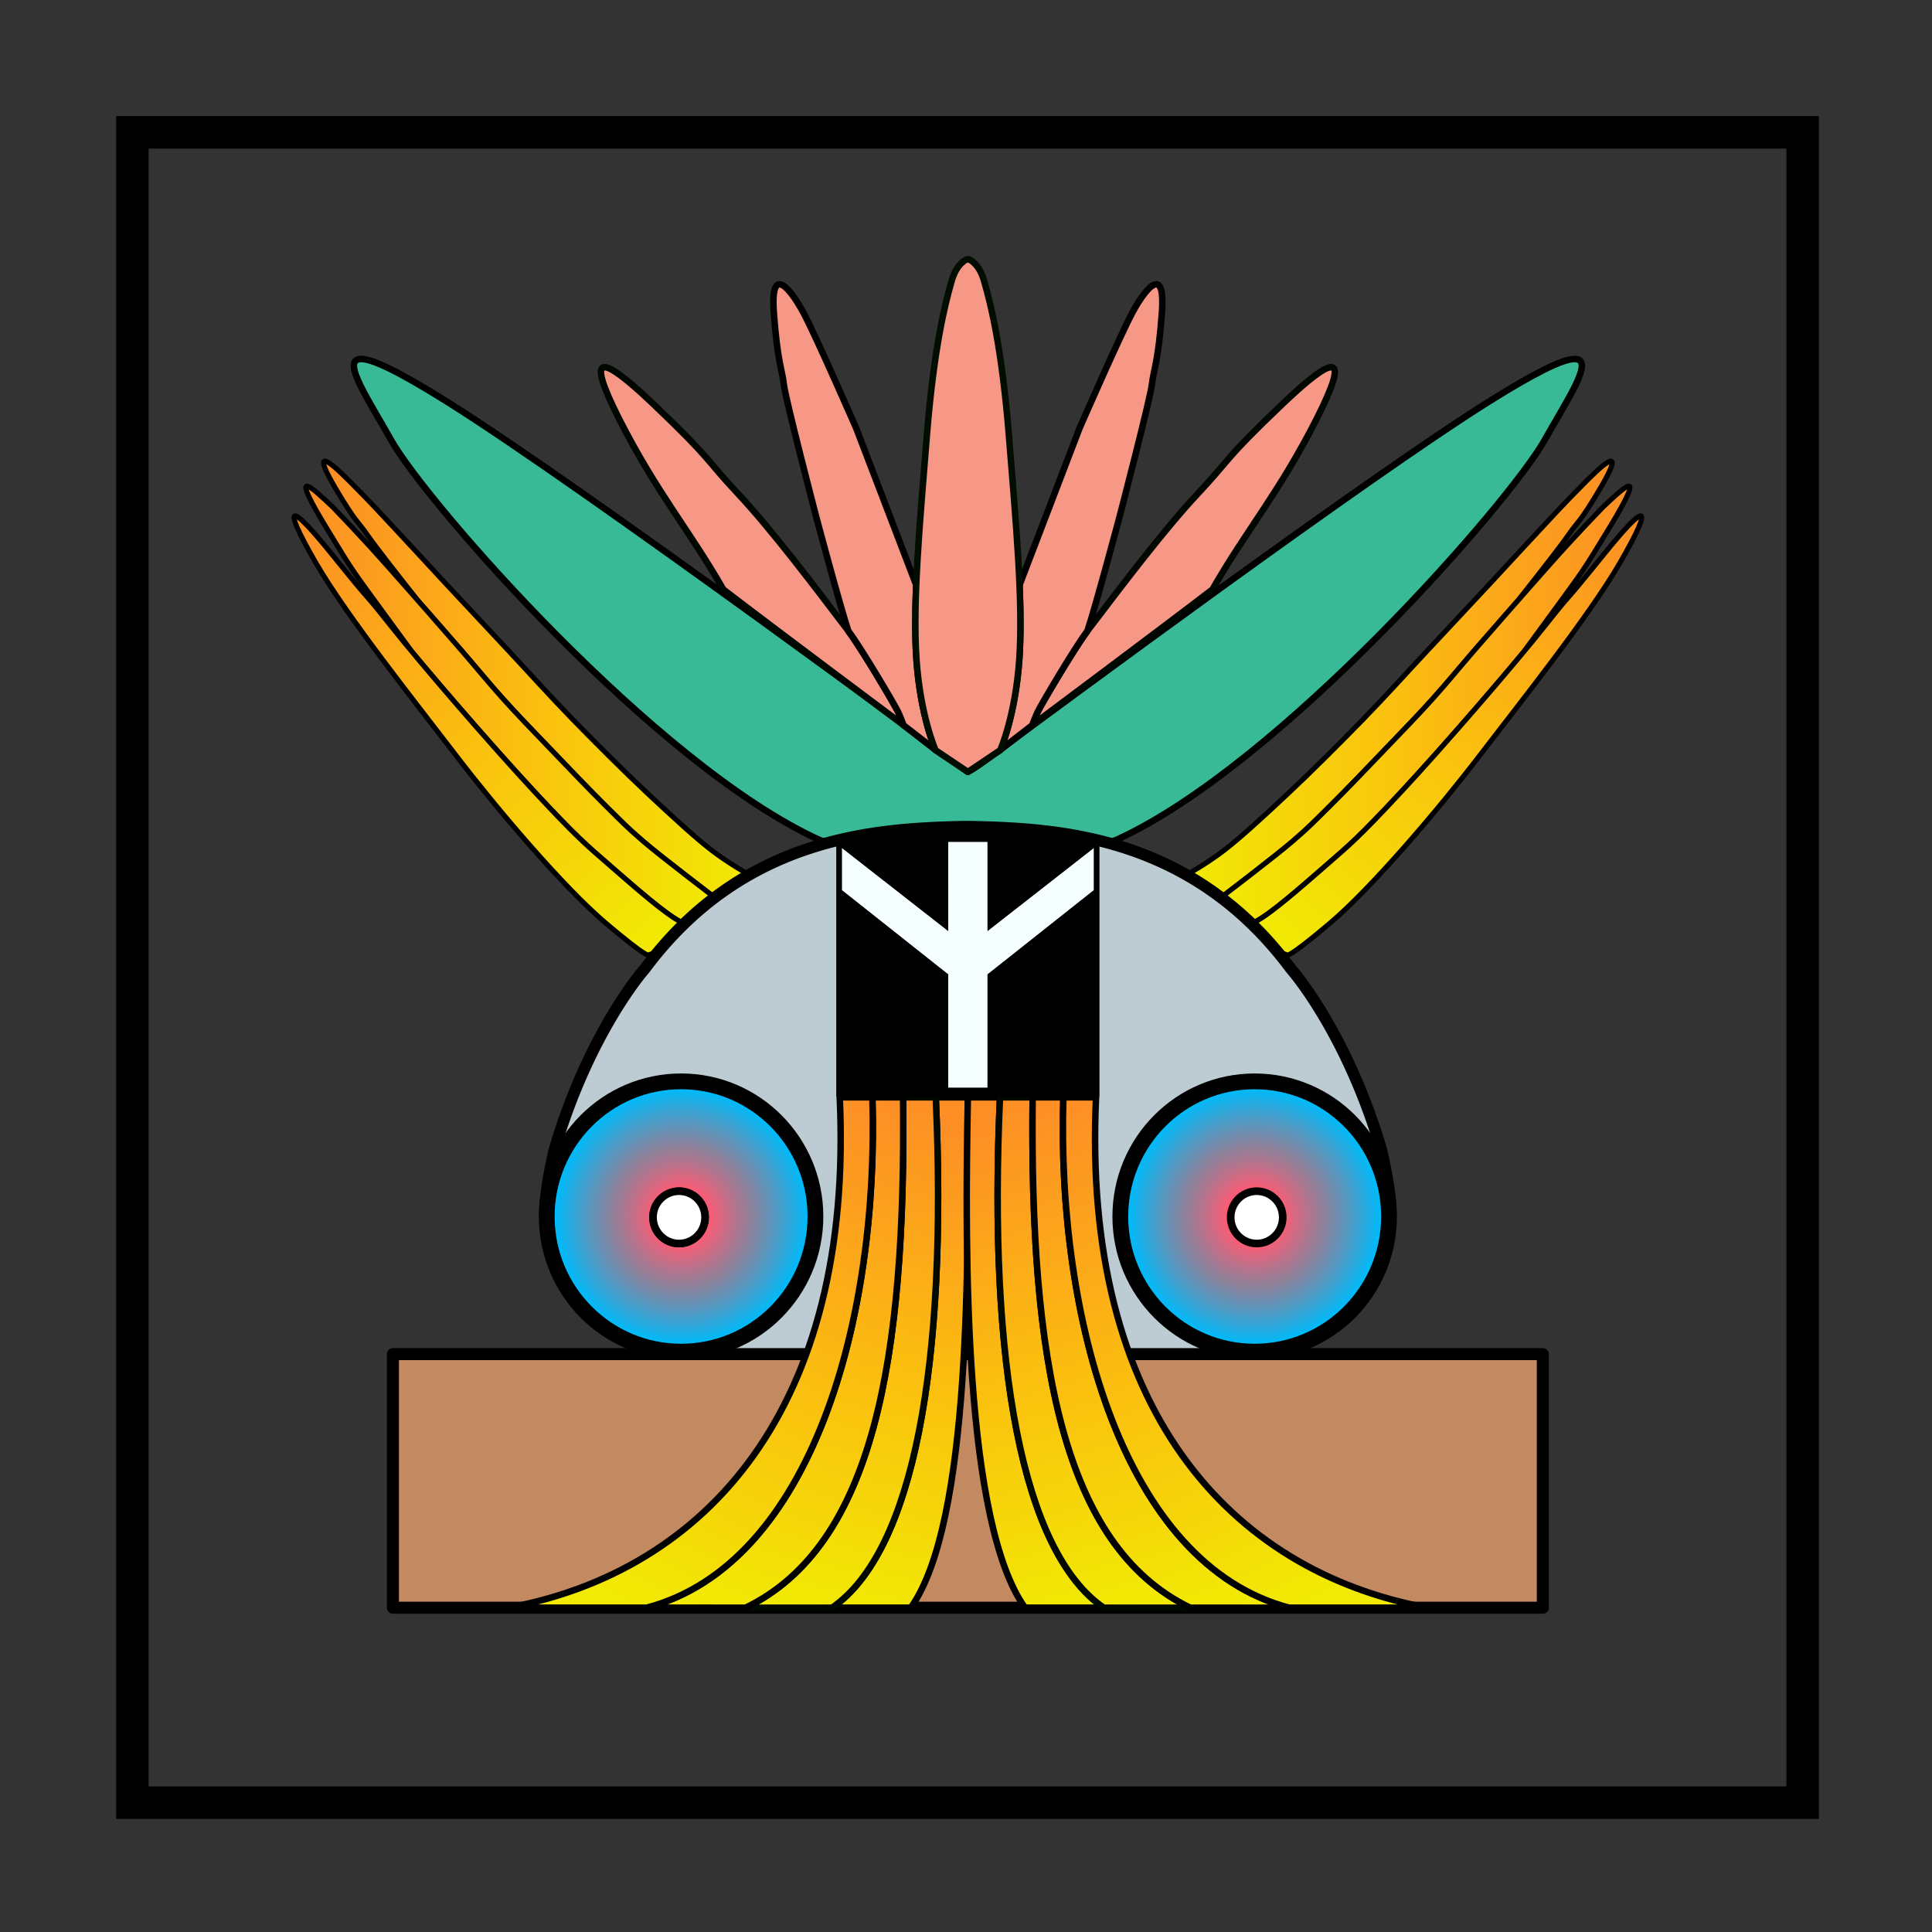
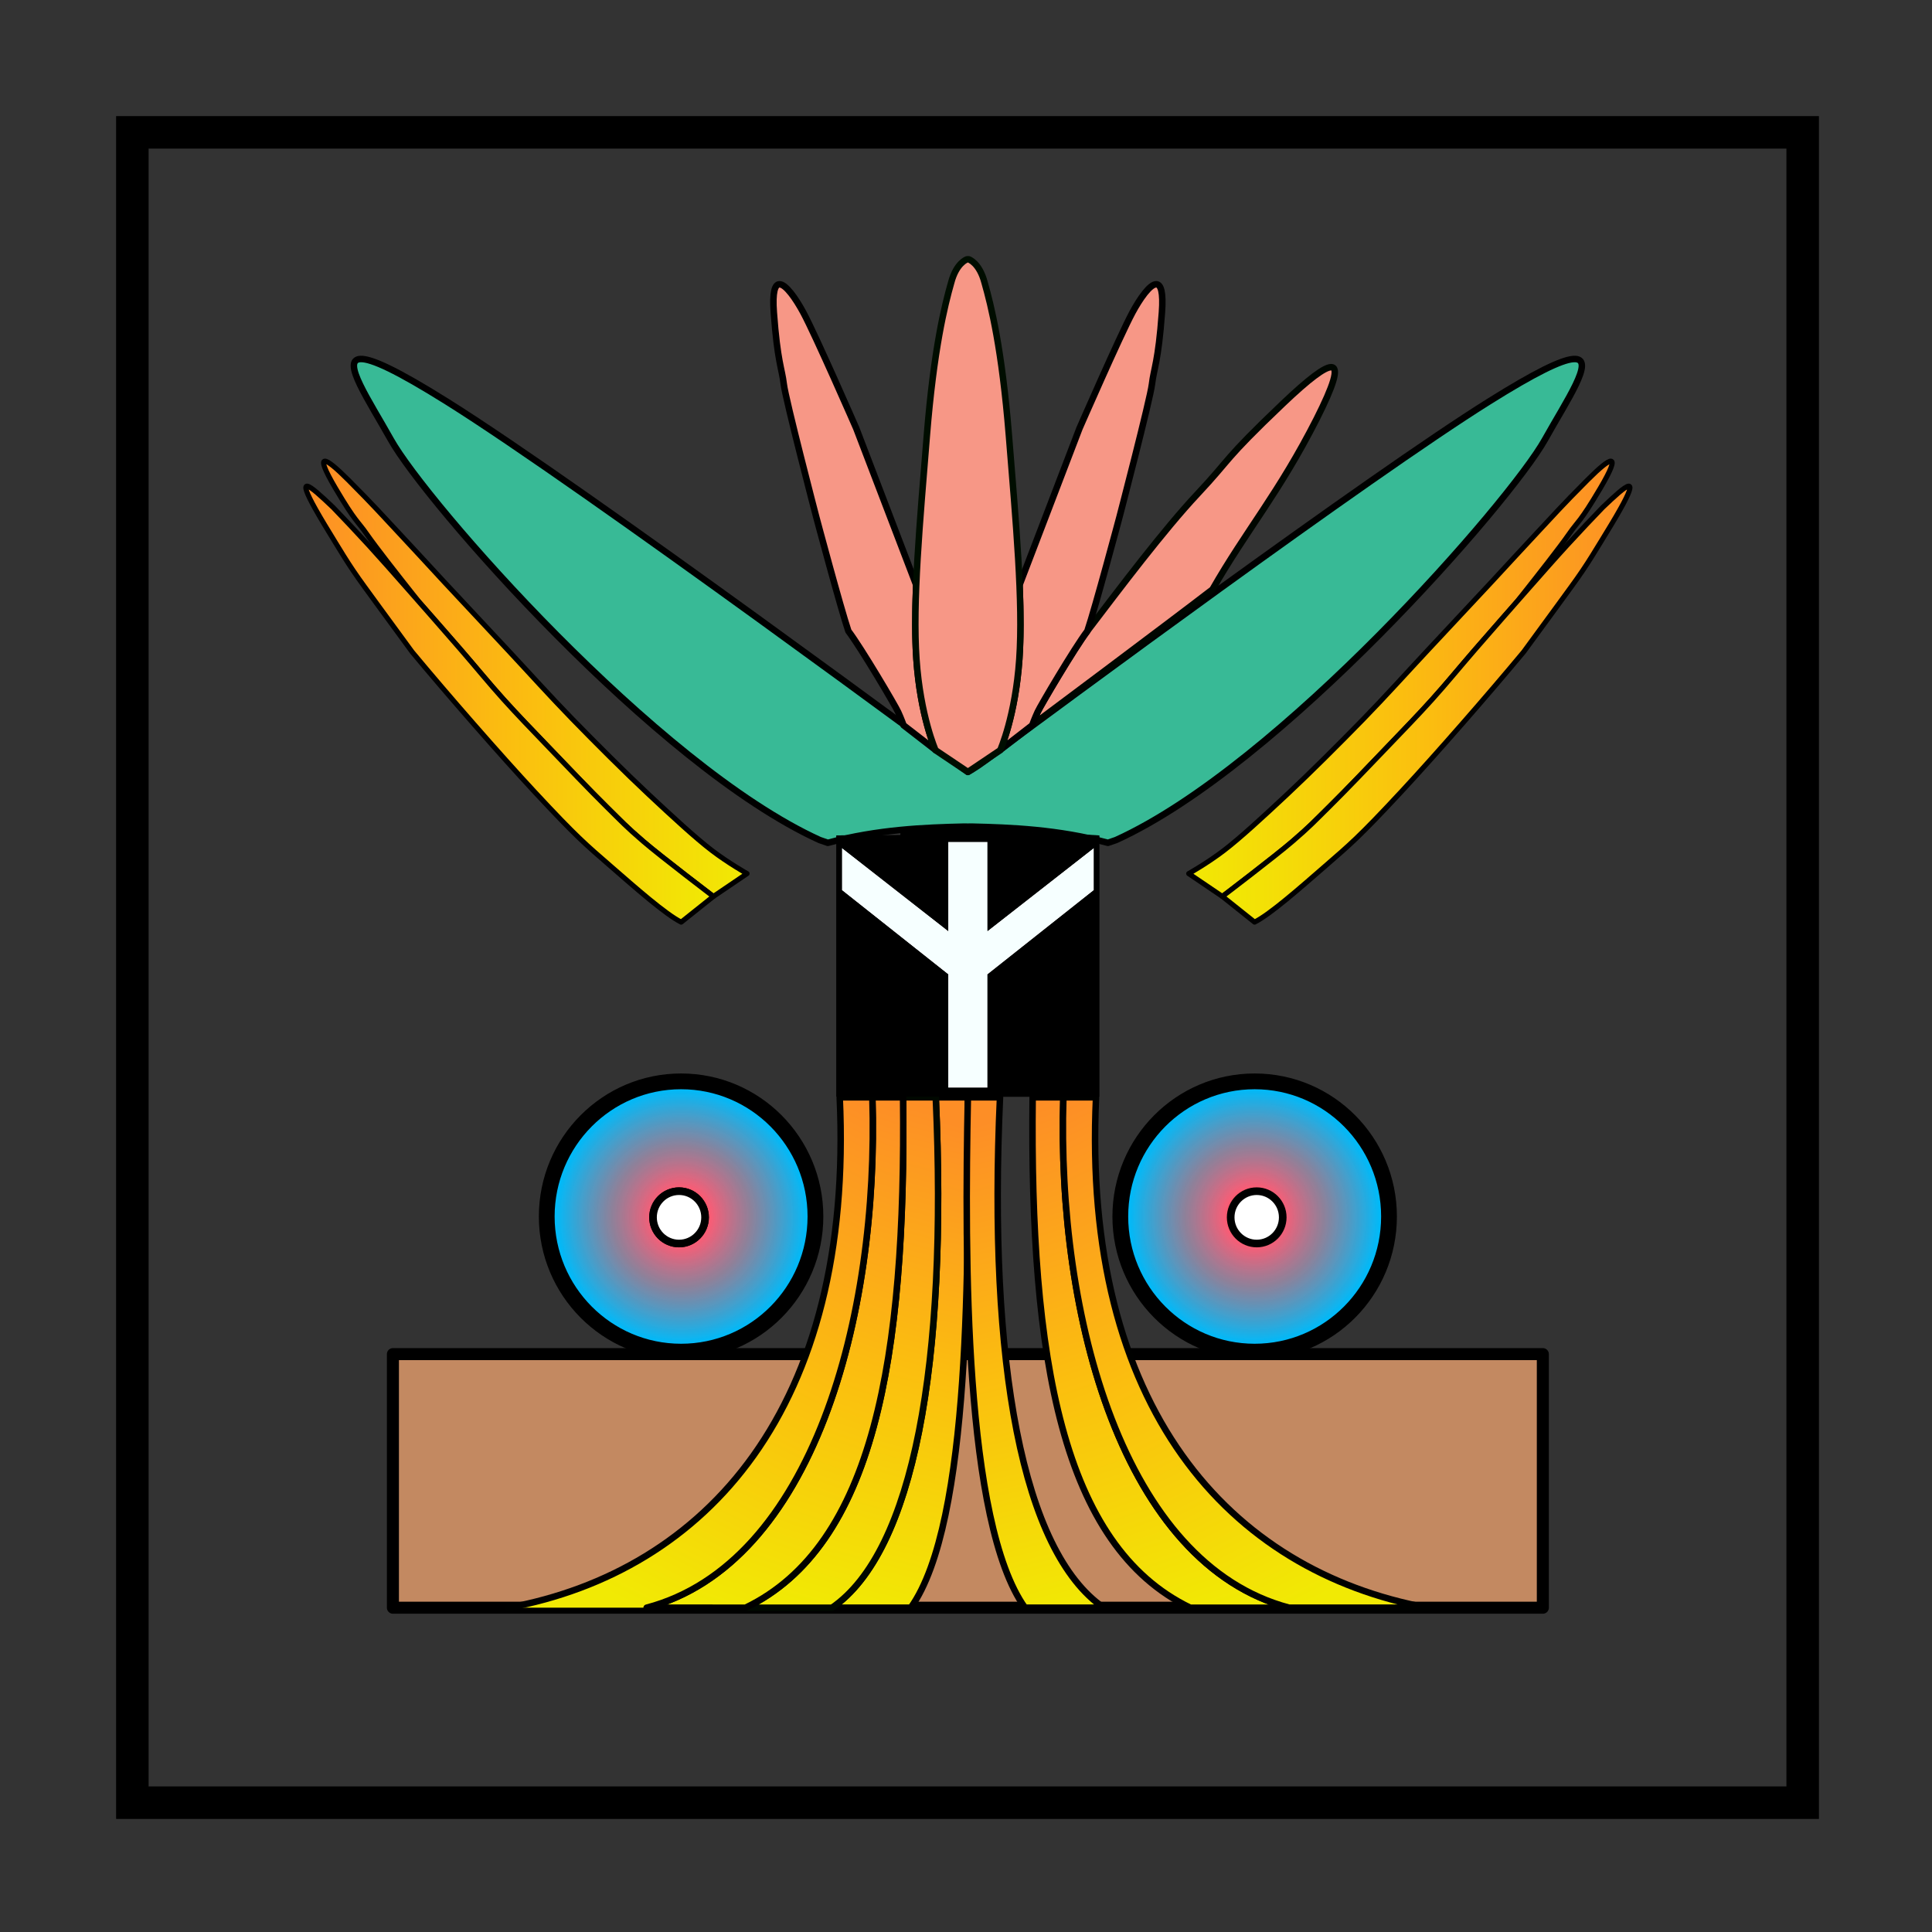
<svg xmlns="http://www.w3.org/2000/svg" xmlns:ns1="http://www.inkscape.org/namespaces/inkscape" xmlns:ns2="http://sodipodi.sourceforge.net/DTD/sodipodi-0.dtd" xmlns:xlink="http://www.w3.org/1999/xlink" width="250mm" height="250mm" viewBox="0 0 250 250" version="1.1" id="svg8" ns1:version="0.92.2 5c3e80d, 2017-08-06" ns2:docname="peace.svg" style="enable-background:new">
  <rect x="0" y="0" width="250" height="250" fill="#333333" stroke="none" />
  <defs id="defs2">
    <linearGradient ns1:collect="always" id="linearGradient1058">
      <stop style="stop-color:#fd8e26;stop-opacity:1" offset="0" id="stop1054" />
      <stop id="stop1062" offset="0.498" style="stop-color:#fbbe0f;stop-opacity:1" />
      <stop style="stop-color:#f1ea04;stop-opacity:1" offset="1" id="stop1056" />
    </linearGradient>
    <linearGradient ns1:collect="always" id="linearGradient1024">
      <stop style="stop-color:#ff0f00;stop-opacity:1" offset="0" id="stop1020" />
      <stop id="stop1032" offset="0.239" style="stop-color:#f65e77;stop-opacity:1" />
      <stop style="stop-color:#9b8ba7;stop-opacity:0.881" offset="0.55" id="stop1034" />
      <stop style="stop-color:#00baf9;stop-opacity:1" offset="1" id="stop1022" />
    </linearGradient>
    <radialGradient ns1:collect="always" xlink:href="#linearGradient1024" id="radialGradient1026" cx="65.61" cy="141.183" fx="65.61" fy="141.183" r="19.786" gradientTransform="matrix(0.822,0.005,-0.005,0.833,34.941,-0.51)" gradientUnits="userSpaceOnUse" />
    <linearGradient ns1:collect="always" xlink:href="#linearGradient1058" id="linearGradient1060" x1="12.168" y1="44.62" x2="61.61" y2="105.301" gradientUnits="userSpaceOnUse" gradientTransform="matrix(0.93,0,0,0.936,26.627,-14.947)" />
    <linearGradient ns1:collect="always" xlink:href="#linearGradient1058" id="linearGradient1164" x1="13.571" y1="70.613" x2="70.976" y2="70.613" gradientUnits="userSpaceOnUse" gradientTransform="matrix(0.93,0,0,0.936,26.627,-14.947)" />
    <linearGradient ns1:collect="always" xlink:href="#linearGradient1058" id="linearGradient1174" x1="16.039" y1="67.32" x2="75.662" y2="67.32" gradientUnits="userSpaceOnUse" gradientTransform="matrix(0.93,0,0,0.936,26.627,-14.947)" />
    <linearGradient ns1:collect="always" xlink:href="#linearGradient1058" id="linearGradient1195" x1="91.273" y1="125.075" x2="56.928" y2="193.964" gradientUnits="userSpaceOnUse" gradientTransform="matrix(0.93,0,0,0.936,26.627,-14.947)" />
    <linearGradient ns1:collect="always" xlink:href="#linearGradient1058" id="linearGradient1206" x1="94.94" y1="212.386" x2="71.094" y2="283.102" gradientUnits="userSpaceOnUse" gradientTransform="matrix(0.93,0,0,0.936,26.627,-96.338)" />
    <linearGradient ns1:collect="always" xlink:href="#linearGradient1058" id="linearGradient1218" x1="99.106" y1="212" x2="80.699" y2="282.041" gradientUnits="userSpaceOnUse" gradientTransform="matrix(0.93,0,0,0.936,26.627,-96.338)" />
    <linearGradient ns1:collect="always" xlink:href="#linearGradient1058" id="linearGradient1231" x1="103.239" y1="128.341" x2="87.13" y2="195.594" gradientUnits="userSpaceOnUse" gradientTransform="matrix(0.93,0,0,0.936,26.627,-14.947)" />
    <linearGradient ns1:collect="always" xlink:href="#linearGradient1058" id="linearGradient2200" gradientUnits="userSpaceOnUse" x1="16.039" y1="67.32" x2="75.662" y2="67.32" gradientTransform="matrix(-0.93,0,0,0.936,223.858,-14.947)" />
    <linearGradient ns1:collect="always" xlink:href="#linearGradient1058" id="linearGradient2202" gradientUnits="userSpaceOnUse" x1="13.571" y1="70.613" x2="70.976" y2="70.613" gradientTransform="matrix(-0.93,0,0,0.936,223.858,-14.947)" />
    <linearGradient ns1:collect="always" xlink:href="#linearGradient1058" id="linearGradient2204" gradientUnits="userSpaceOnUse" x1="12.168" y1="44.62" x2="61.61" y2="105.301" gradientTransform="matrix(-0.93,0,0,0.936,223.858,-14.947)" />
    <radialGradient ns1:collect="always" xlink:href="#linearGradient1024" id="radialGradient2206" gradientUnits="userSpaceOnUse" gradientTransform="matrix(0.822,0.005,-0.005,0.833,-215.544,-0.51)" cx="65.61" cy="141.183" fx="65.61" fy="141.183" r="19.786" />
    <linearGradient ns1:collect="always" xlink:href="#linearGradient1058" id="linearGradient2208" gradientUnits="userSpaceOnUse" x1="103.239" y1="128.341" x2="87.13" y2="195.594" gradientTransform="matrix(-0.93,0,0,0.936,223.858,-14.947)" />
    <linearGradient ns1:collect="always" xlink:href="#linearGradient1058" id="linearGradient2210" gradientUnits="userSpaceOnUse" x1="99.106" y1="212" x2="80.699" y2="282.041" gradientTransform="matrix(-0.93,0,0,0.936,223.858,-96.338)" />
    <linearGradient ns1:collect="always" xlink:href="#linearGradient1058" id="linearGradient2212" gradientUnits="userSpaceOnUse" x1="94.94" y1="212.386" x2="71.094" y2="283.102" gradientTransform="matrix(-0.93,0,0,0.936,223.858,-96.338)" />
    <linearGradient ns1:collect="always" xlink:href="#linearGradient1058" id="linearGradient2214" gradientUnits="userSpaceOnUse" x1="91.273" y1="125.075" x2="56.928" y2="193.964" gradientTransform="matrix(-0.93,0,0,0.936,223.858,-14.947)" />
  </defs>
  <ns2:namedview id="base" pagecolor="#ffffff" bordercolor="#666666" borderopacity="1.0" ns1:pageopacity="0.0" ns1:pageshadow="2" ns1:zoom="0.7" ns1:cx="231.32604" ns1:cy="309.22139" ns1:document-units="mm" ns1:current-layer="layer2" showgrid="false" ns1:window-width="1404" ns1:window-height="855" ns1:window-x="36" ns1:window-y="1" ns1:window-maximized="1" />
  <g ns1:groupmode="layer" id="layer2" ns1:label="simple" style="display:inline;opacity:1" transform="translate(0,40)">
    <path style="display:inline;opacity:1;fill:url(#linearGradient2200);fill-opacity:1;fill-rule:evenodd;stroke:#000000;stroke-width:0.653;stroke-linecap:round;stroke-linejoin:round;stroke-miterlimit:4;stroke-dasharray:none;stroke-dashoffset:0;stroke-opacity:1" d="m 208.449,19.669 c -0.386,-0.014 -1.433,0.837 -3.046,2.456 -3.441,3.454 -4.351,4.523 -6.416,6.719 -2.065,2.196 -3.604,3.903 -5.976,6.453 -2.372,2.55 -5.493,5.879 -8.261,8.84 -2.768,2.961 -5.321,5.815 -8.349,8.928 -3.029,3.113 -6.83,6.904 -9.843,9.725 -3.013,2.82 -6.046,5.62 -8.173,7.249 -2.127,1.629 -4.57,3.006 -4.57,3.006 l 4.358,2.953 c 0,0 6.79,-5.159 9.073,-7.126 2.284,-1.967 2.71,-2.469 4.761,-4.49 2.052,-2.021 5.263,-5.382 7.481,-7.699 2.219,-2.317 3.935,-4.073 5.841,-6.189 1.906,-2.115 3.512,-4.104 5.593,-6.501 1.626,-1.873 3.628,-4.158 5.407,-6.179 l 2.263,-2.87 c 0,0 3.281,-4.155 4.438,-5.835 1.157,-1.68 1.404,-1.451 4.043,-5.923 1.402,-2.376 1.814,-3.502 1.377,-3.517 z" id="path2112" ns1:connector-curvature="0" />
    <path style="display:inline;opacity:1;fill:url(#linearGradient2202);fill-opacity:1;fill-rule:evenodd;stroke:#000000;stroke-width:0.653;stroke-linecap:round;stroke-linejoin:round;stroke-miterlimit:4;stroke-dasharray:none;stroke-dashoffset:0;stroke-opacity:1" d="m 210.753,22.905 c -0.466,0.011 -1.893,1.351 -3.373,2.757 -1.177,1.218 -3.019,3.164 -4.614,4.906 -1.595,1.742 -2.97,3.313 -4.946,5.549 -1.976,2.236 -4.818,5.479 -6.898,7.876 -2.081,2.397 -3.687,4.386 -5.593,6.501 -1.906,2.115 -3.623,3.872 -5.841,6.189 -2.219,2.317 -5.43,5.678 -7.481,7.699 -2.051,2.021 -2.477,2.524 -4.761,4.49 -2.284,1.967 -9.073,7.126 -9.073,7.126 l 4.167,3.324 c 2.018,-1.002 5.933,-4.459 9.14,-7.249 3.207,-2.79 4.339,-3.701 9.833,-9.61 4.464,-4.801 11.223,-12.54 15.844,-18.101 1.176,-1.601 3.247,-4.422 4.336,-5.926 1.448,-1.998 2.355,-3.201 3.296,-4.597 0.94,-1.396 1.559,-2.431 2.373,-3.757 0.814,-1.326 1.877,-3.066 2.505,-4.199 1.23,-2.192 1.45,-2.986 1.088,-2.978 z" id="path2114" ns1:connector-curvature="0" />
-     <path style="display:inline;opacity:1;fill:url(#linearGradient2204);fill-opacity:1;fill-rule:evenodd;stroke:#000000;stroke-width:0.653;stroke-linecap:round;stroke-linejoin:round;stroke-miterlimit:4;stroke-dasharray:none;stroke-opacity:1" d="m 212.239,26.756 c -0.511,0.102 -2.025,1.656 -4.727,5.005 -6.176,7.655 -3.368,3.884 -7.523,9.13 -4.155,5.246 -13.184,15.663 -18.677,21.571 -5.494,5.909 -6.625,6.82 -9.833,9.61 -3.207,2.79 -7.122,6.247 -9.14,7.249 -0.013,0.219 0.002,0.428 0.036,0.629 0.952,0.946 1.89,1.96 2.808,3.052 0.76,0.381 1.375,0.563 1.375,0.563 0,0 -0.062,0.625 5.49,-4.066 5.552,-4.692 14.306,-15.044 19.294,-21.57 4.988,-6.526 14.241,-18.118 18.28,-25.106 2.272,-3.931 3.275,-6.197 2.618,-6.066 z" id="path2118" ns1:connector-curvature="0" />
    <path style="display:inline;opacity:1;fill:url(#linearGradient1174);fill-opacity:1;fill-rule:evenodd;stroke:#000000;stroke-width:0.653;stroke-linecap:round;stroke-linejoin:round;stroke-miterlimit:4;stroke-dasharray:none;stroke-dashoffset:0;stroke-opacity:1" d="m 42.037,19.669 c -0.437,0.016 -0.025,1.141 1.377,3.517 2.638,4.472 2.885,4.243 4.043,5.923 1.157,1.68 4.438,5.835 4.438,5.835 l 2.259,2.864 c 1.78,2.023 3.784,4.31 5.411,6.185 2.081,2.397 3.687,4.386 5.593,6.501 1.906,2.115 3.623,3.872 5.841,6.189 2.219,2.317 5.43,5.678 7.481,7.699 2.052,2.021 2.477,2.524 4.761,4.49 2.284,1.967 9.073,7.126 9.073,7.126 l 4.358,-2.953 c 0,0 -2.442,-1.377 -4.57,-3.006 -2.127,-1.629 -5.161,-4.428 -8.173,-7.249 -3.013,-2.82 -6.814,-6.611 -9.843,-9.725 -3.029,-3.113 -5.581,-5.967 -8.349,-8.928 -2.768,-2.961 -5.889,-6.291 -8.261,-8.84 -2.372,-2.55 -3.911,-4.257 -5.976,-6.453 -2.065,-2.196 -2.975,-3.265 -6.416,-6.719 -1.613,-1.619 -2.66,-2.47 -3.046,-2.456 z" id="path1644" ns1:connector-curvature="0" />
    <path style="display:inline;opacity:1;fill:url(#linearGradient1164);fill-opacity:1;fill-rule:evenodd;stroke:#000000;stroke-width:0.653;stroke-linecap:round;stroke-linejoin:round;stroke-miterlimit:4;stroke-dasharray:none;stroke-dashoffset:0;stroke-opacity:1" d="m 39.733,22.905 c -0.362,-0.009 -0.142,0.786 1.088,2.978 0.628,1.133 1.691,2.874 2.505,4.199 0.814,1.326 1.433,2.361 2.373,3.757 0.94,1.396 1.848,2.599 3.296,4.597 1.089,1.504 3.16,4.325 4.336,5.926 4.621,5.561 11.38,13.3 15.844,18.101 5.494,5.909 6.625,6.82 9.833,9.61 3.207,2.79 7.122,6.247 9.14,7.249 l 4.167,-3.324 c 0,0 -6.79,-5.159 -9.073,-7.126 C 80.957,66.905 80.531,66.402 78.479,64.381 76.428,62.36 73.217,58.999 70.998,56.682 68.779,54.366 67.063,52.609 65.157,50.494 63.25,48.378 61.644,46.39 59.564,43.993 57.483,41.596 54.641,38.352 52.666,36.116 50.69,33.88 49.314,32.309 47.72,30.567 46.125,28.826 44.283,26.879 43.106,25.661 41.626,24.256 40.198,22.916 39.733,22.905 Z" id="path1646" ns1:connector-curvature="0" />
    <path style="display:inline;opacity:1;fill:#38ba96;fill-opacity:1;fill-rule:evenodd;stroke:#000000;stroke-width:0.84;stroke-linecap:round;stroke-linejoin:round;stroke-miterlimit:4;stroke-dasharray:none;stroke-opacity:1" d="m 46.643,6.455 c -2.513,0.112 1.066,5.3 3.936,10.439 4.48,8.022 34.27,42.159 55.478,51.801 0.366,0.132 0.719,0.254 1.062,0.367 6.465,-1.748 12.636,-1.98 17.571,-2.097 0.184,-0.004 0.368,-0.002 0.552,0.005 0.184,-0.007 0.368,-0.009 0.552,-0.005 4.934,0.116 11.104,0.349 17.568,2.096 0.345,-0.114 0.697,-0.234 1.066,-0.366 21.208,-9.642 50.998,-43.779 55.478,-51.801 2.87,-5.139 6.448,-10.327 3.936,-10.439 -0.088,-0.004 -0.184,-0.002 -0.287,0.007 -1.55,0.132 -4.851,1.717 -10.892,5.502 -15.689,9.829 -55.438,39.229 -65.13,46.426 -1.385,1.028 -2.29,1.499 -2.29,1.499 0,0 -49.49,-36.692 -67.42,-47.925 C 51.379,7.927 48.053,6.392 46.643,6.455 Z" id="path1648" ns1:connector-curvature="0" />
-     <path style="display:inline;opacity:1;fill:url(#linearGradient1060);fill-opacity:1;fill-rule:evenodd;stroke:#000000;stroke-width:0.653;stroke-linecap:round;stroke-linejoin:round;stroke-miterlimit:4;stroke-dasharray:none;stroke-opacity:1" d="m 38.246,26.756 c -0.657,-0.132 0.346,2.135 2.618,6.066 4.039,6.988 13.292,18.58 18.28,25.106 4.988,6.526 13.742,16.878 19.294,21.57 5.552,4.692 5.49,4.066 5.49,4.066 0,0 0.615,-0.181 1.375,-0.563 0.918,-1.091 1.856,-2.105 2.808,-3.052 0.034,-0.201 0.049,-0.41 0.036,-0.629 C 86.128,78.32 82.214,74.862 79.007,72.072 75.8,69.282 74.668,68.371 69.174,62.462 63.68,56.554 54.652,46.137 50.497,40.891 c -4.155,-5.246 -1.347,-1.474 -7.523,-9.13 -2.702,-3.349 -4.216,-4.903 -4.727,-5.005 z" id="path1650" ns1:connector-curvature="0" />
-     <path style="display:inline;opacity:1;fill:#bdccd3;fill-opacity:1;fill-rule:evenodd;stroke:#000000;stroke-width:1.492;stroke-linecap:round;stroke-linejoin:round;stroke-miterlimit:4;stroke-dasharray:none;stroke-opacity:1" d="m 124.691,66.966 c -11.079,0.262 -28.386,1.084 -41.264,18.408 0,0 -7.126,7.983 -11.683,23.379 -1.46,6.335 -1.787,10.506 -0.062,14.247 a 17.385,17.487 0 0 1 -0.448,-1.572 17.385,17.487 0 0 1 -0.059,-0.261 17.385,17.487 0 0 1 -0.242,-1.347 17.385,17.487 0 0 1 -0.064,-0.534 17.385,17.487 0 0 1 -0.098,-1.234 17.385,17.487 0 0 1 -0.023,-0.638 17.385,17.487 0 0 1 0.087,-1.746 17.385,17.487 0 0 1 0,-4.9e-4 17.385,17.487 0 0 1 0.26,-1.728 17.385,17.487 0 0 1 0,-5e-4 17.385,17.487 0 0 1 1.026,-3.335 17.385,17.487 0 0 1 0,-5e-4 17.385,17.487 0 0 1 1.664,-3.064 17.385,17.487 0 0 1 0,-4.9e-4 17.385,17.487 0 0 1 2.236,-2.67 17.385,17.487 0 0 1 1.305,-1.154 17.385,17.487 0 0 1 7.852,-3.535 17.385,17.487 0 0 1 2.955,-0.254 17.385,17.487 0 0 1 3.454,0.349 17.385,17.487 0 0 1 3.316,1.032 17.385,17.487 0 0 1 1.565,0.76 17.385,17.487 0 0 1 2.865,1.971 17.385,17.487 0 0 1 1.271,1.192 17.385,17.487 0 0 1 3.023,4.251 17.385,17.487 0 0 1 0,4.9e-4 17.385,17.487 0 0 1 0.71,1.595 17.385,17.487 0 0 1 0,5.2e-4 17.385,17.487 0 0 1 0.929,3.364 17.385,17.487 0 0 1 0,5.1e-4 17.385,17.487 0 0 1 0.209,1.735 17.385,17.487 0 0 1 0.044,1.237 17.385,17.487 0 0 1 -0.347,3.474 17.385,17.487 0 0 1 -0.43,1.694 17.385,17.487 0 0 1 -1.351,3.215 17.385,17.487 0 0 1 0,5.1e-4 17.385,17.487 0 0 1 -1.96,2.881 17.385,17.487 0 0 1 0,4.9e-4 17.385,17.487 0 0 1 -1.185,1.279 17.385,17.487 0 0 1 -4.226,3.04 17.385,17.487 0 0 1 -4.92e-4,5e-4 17.385,17.487 0 0 1 -6.656,1.858 17.385,17.487 0 0 1 -1.23,0.044 17.385,17.487 0 0 1 -4.916,-0.725 c 0.51,0.353 1.031,0.711 1.577,1.08 h 40.449 40.449 c 0.546,-0.369 1.067,-0.727 1.577,-1.08 a 17.385,17.487 0 0 1 -1.651,0.405 17.385,17.487 0 0 1 -0.338,0.051 17.385,17.487 0 0 1 -1.343,0.189 17.385,17.487 0 0 1 -1.584,0.08 17.385,17.487 0 0 1 -1.481,-0.074 17.385,17.487 0 0 1 -0.869,-0.106 17.385,17.487 0 0 1 -0.849,-0.129 17.385,17.487 0 0 1 -0.861,-0.194 17.385,17.487 0 0 1 -0.829,-0.213 17.385,17.487 0 0 1 -0.838,-0.28 17.385,17.487 0 0 1 -0.799,-0.293 17.385,17.487 0 0 1 -0.811,-0.365 17.385,17.487 0 0 1 -0.766,-0.372 17.385,17.487 0 0 1 -0.765,-0.441 17.385,17.487 0 0 1 -0.731,-0.451 17.385,17.487 0 0 1 -0.713,-0.513 17.385,17.487 0 0 1 -0.683,-0.522 17.385,17.487 0 0 1 -0.66,-0.584 17.385,17.487 0 0 1 -0.63,-0.591 17.385,17.487 0 0 1 -0.596,-0.643 17.385,17.487 0 0 1 -0.567,-0.649 17.385,17.487 0 0 1 -0.535,-0.707 17.385,17.487 0 0 1 -0.496,-0.699 17.385,17.487 0 0 1 -0.46,-0.755 17.385,17.487 0 0 1 -0.427,-0.749 17.385,17.487 0 0 1 -0.378,-0.787 17.385,17.487 0 0 1 -0.356,-0.799 17.385,17.487 0 0 1 -0.297,-0.817 17.385,17.487 0 0 1 -0.275,-0.833 17.385,17.487 0 0 1 -0.215,-0.847 17.385,17.487 0 0 1 -0.189,-0.849 17.385,17.487 0 0 1 -0.131,-0.87 17.385,17.487 0 0 1 -0.104,-0.863 17.385,17.487 0 0 1 -0.074,-1.49 17.385,17.487 0 0 1 0.074,-1.491 17.385,17.487 0 0 1 0.103,-0.861 17.385,17.487 0 0 1 0.131,-0.873 17.385,17.487 0 0 1 0.188,-0.842 17.385,17.487 0 0 1 0.218,-0.856 17.385,17.487 0 0 1 0.27,-0.819 17.385,17.487 0 0 1 0.301,-0.83 17.385,17.487 0 0 1 0.353,-0.792 17.385,17.487 0 0 1 0.38,-0.791 17.385,17.487 0 0 1 0.428,-0.751 17.385,17.487 0 0 1 0.459,-0.753 17.385,17.487 0 0 1 0.499,-0.701 17.385,17.487 0 0 1 0.531,-0.702 17.385,17.487 0 0 1 0.569,-0.652 17.385,17.487 0 0 1 0.598,-0.645 17.385,17.487 0 0 1 0.627,-0.588 17.385,17.487 0 0 1 0.658,-0.581 17.385,17.487 0 0 1 0.69,-0.528 17.385,17.487 0 0 1 0.709,-0.51 17.385,17.487 0 0 1 0.737,-0.454 17.385,17.487 0 0 1 0.756,-0.436 17.385,17.487 0 0 1 0.778,-0.378 17.385,17.487 0 0 1 0.797,-0.359 17.385,17.487 0 0 1 0.809,-0.297 17.385,17.487 0 0 1 0.832,-0.278 17.385,17.487 0 0 1 0.839,-0.215 17.385,17.487 0 0 1 0.846,-0.191 17.385,17.487 0 0 1 0.854,-0.13 17.385,17.487 0 0 1 0.874,-0.106 17.385,17.487 0 0 1 1.476,-0.074 17.385,17.487 0 0 1 1.488,0.075 17.385,17.487 0 0 1 0.846,0.103 17.385,17.487 0 0 1 0.871,0.132 17.385,17.487 0 0 1 0.84,0.19 17.385,17.487 0 0 1 0.85,0.219 17.385,17.487 0 0 1 0.818,0.273 17.385,17.487 0 0 1 0.818,0.3 17.385,17.487 0 0 1 0.796,0.359 17.385,17.487 0 0 1 0.778,0.378 17.385,17.487 0 0 1 0.752,0.434 17.385,17.487 0 0 1 0.745,0.46 17.385,17.487 0 0 1 0.697,0.502 17.385,17.487 0 0 1 0.698,0.534 17.385,17.487 0 0 1 0.647,0.572 17.385,17.487 0 0 1 0.642,0.602 17.385,17.487 0 0 1 0.585,0.631 17.385,17.487 0 0 1 0.578,0.661 17.385,17.487 0 0 1 0.526,0.696 17.385,17.487 0 0 1 0.504,0.71 17.385,17.487 0 0 1 0.454,0.745 17.385,17.487 0 0 1 0.433,0.759 17.385,17.487 0 0 1 0.374,0.778 17.385,17.487 0 0 1 0.359,0.807 17.385,17.487 0 0 1 0.297,0.82 17.385,17.487 0 0 1 0.273,0.825 17.385,17.487 0 0 1 0.216,0.852 17.385,17.487 0 0 1 0.189,0.848 17.385,17.487 0 0 1 0.13,0.867 17.385,17.487 0 0 1 0.104,0.865 17.385,17.487 0 0 1 0.074,1.49 17.385,17.487 0 0 1 -0.085,1.576 17.385,17.487 0 0 1 -0.06,0.504 17.385,17.487 0 0 1 -0.205,1.327 17.385,17.487 0 0 1 -0.044,0.196 17.385,17.487 0 0 1 -0.54,1.983 c 1.725,-3.742 1.398,-7.912 -0.062,-14.247 -4.557,-15.395 -11.683,-23.378 -11.683,-23.378 -12.878,-17.324 -30.185,-18.147 -41.264,-18.408 -0.184,-0.004 -0.368,-0.002 -0.552,0.005 -0.184,-0.007 -0.368,-0.009 -0.552,-0.005 z" id="path1652" ns1:connector-curvature="0" />
-     <path style="display:inline;opacity:1;fill:#f79786;fill-opacity:1;fill-rule:evenodd;stroke:#000600;stroke-width:0.84;stroke-linecap:round;stroke-linejoin:round;stroke-miterlimit:4;stroke-dasharray:none;stroke-opacity:1" d="m 78.244,7.515 c -1.09,-0.003 -0.28,2.434 1.865,6.684 4.877,9.595 9.096,14.404 13.485,22.077 5.934,4.567 23.309,17.543 23.316,17.548 -0.015,-0.04 -0.314,-0.863 -0.696,-1.696 -0.392,-0.854 -4.754,-8.247 -6.434,-10.464 -0.003,-0.007 -0.006,-0.018 -0.008,-0.025 C 105.579,36.135 99.94,28.626 95.507,23.896 91.073,19.166 92.3,19.675 84.501,12.247 81.089,8.997 79.092,7.518 78.244,7.515 Z" id="path1654" ns1:connector-curvature="0" />
    <path style="display:inline;opacity:1;fill:#f79786;fill-opacity:1;fill-rule:evenodd;stroke:#000000;stroke-width:0.84;stroke-linecap:round;stroke-linejoin:round;stroke-miterlimit:4;stroke-dasharray:none;stroke-opacity:1" d="m 100.836,-3.213 c -0.566,0.041 -0.895,1.016 -0.705,3.622 0.468,6.414 1.058,7.312 1.289,9.294 0.231,1.982 4.205,17.204 4.205,17.204 0,0 3.135,11.742 4.156,14.756 1.679,2.217 6.042,9.61 6.434,10.464 0.392,0.854 0.706,1.723 0.706,1.723 l 4.12,3.189 c -0.086,-0.196 -1.96,-4.548 -2.456,-11.759 -0.191,-2.772 -0.175,-5.953 -0.035,-9.439 l -0.028,-0.238 -7.721,-20.17 c 0,0 -5.249,-12.019 -6.854,-14.997 -0.953,-1.768 -2.285,-3.707 -3.112,-3.648 z" id="path1656" ns1:connector-curvature="0" />
    <path style="display:inline;opacity:1;fill:#f79786;fill-opacity:1;fill-rule:evenodd;stroke:#000600;stroke-width:0.84;stroke-linecap:round;stroke-linejoin:round;stroke-miterlimit:4;stroke-dasharray:none;stroke-opacity:1" d="m 172.241,7.515 c -0.848,0.003 -2.844,1.481 -6.256,4.731 -7.799,7.429 -6.572,6.919 -11.006,11.65 -4.433,4.73 -10.072,12.238 -14.266,17.742 -0.003,0.007 -0.006,0.018 -0.008,0.025 -1.679,2.217 -6.042,9.61 -6.434,10.464 -0.382,0.834 -0.681,1.656 -0.696,1.696 0.007,-0.005 17.383,-12.981 23.316,-17.548 4.389,-7.673 8.608,-12.482 13.485,-22.077 2.145,-4.251 2.955,-6.688 1.865,-6.684 z" id="path2122" ns1:connector-curvature="0" />
    <path style="display:inline;opacity:1;fill:#f79786;fill-opacity:1;fill-rule:evenodd;stroke:#000000;stroke-width:0.84;stroke-linecap:round;stroke-linejoin:round;stroke-miterlimit:4;stroke-dasharray:none;stroke-opacity:1" d="m 149.65,-3.213 c -0.827,-0.059 -2.159,1.879 -3.112,3.648 -1.605,2.978 -6.854,14.997 -6.854,14.997 l -7.721,20.17 -0.028,0.238 c 0.141,3.487 0.156,6.668 -0.035,9.439 -0.496,7.211 -2.37,11.563 -2.456,11.759 l 4.12,-3.189 c 0,0 0.314,-0.868 0.706,-1.723 0.392,-0.854 4.754,-8.247 6.434,-10.464 1.022,-3.014 4.156,-14.756 4.156,-14.756 0,0 3.974,-15.223 4.205,-17.204 0.231,-1.982 0.821,-2.88 1.289,-9.294 0.19,-2.606 -0.139,-3.581 -0.705,-3.622 z" id="path2124" ns1:connector-curvature="0" />
    <path style="display:inline;opacity:1;fill:#f79786;fill-opacity:1;fill-rule:evenodd;stroke:#000d00;stroke-width:0.84;stroke-linecap:round;stroke-linejoin:round;stroke-miterlimit:4;stroke-dasharray:none;stroke-opacity:1" d="m 125.162,-6.444 c -0.034,0.004 -0.053,0.011 -0.053,0.011 0,0 -1.362,0.444 -2.031,3.018 -0.836,2.935 -2.241,8.568 -3.146,19.803 -0.905,11.235 -1.854,21.514 -1.346,28.893 0.507,7.379 2.471,11.796 2.471,11.796 l 4.186,2.813 v 0 l 4.186,-2.813 c 0,0 1.964,-4.417 2.471,-11.796 0.507,-7.379 -0.442,-17.657 -1.346,-28.893 -0.905,-11.235 -2.31,-16.869 -3.146,-19.803 -0.67,-2.574 -2.031,-3.018 -2.031,-3.018 0,0 -0.019,-0.006 -0.053,-0.011 -0.019,-0.002 -0.053,5.939e-4 -0.08,9.634e-4 -0.028,-3.713e-4 -0.061,-0.003 -0.08,-9.634e-4 z" id="path1658" ns1:connector-curvature="0" ns2:nodetypes="ccccsccccscccccc" />
    <path style="display:inline;opacity:1;fill:#000000;fill-opacity:1;fill-rule:evenodd;stroke:none;stroke-width:0.093;stroke-linecap:round;stroke-linejoin:round;stroke-miterlimit:4;stroke-dasharray:none;stroke-opacity:1" d="m 117.856,67.136 c -0.499,0.005 -1.453,0.444 -1.337,0.932 l -8.245,0.031 c -0.024,9.1e-5 -0.044,0.02 -0.044,0.044 v 33.725 c 0,0.024 0.02,0.044 0.044,0.044 h 16.963 16.963 c 0.024,0 0.044,-0.019 0.044,-0.044 V 68.144 c 0,-0.024 -0.019,-0.044 -0.044,-0.044 l -8.509,-0.344 -1.062,-0.619 c -5.123,0.182 -9.715,0.031 -14.772,0 z m 4.846,1.797 h 5.081 v 11.543 l 13.765,-10.759 v 5.467 l -13.765,10.905 v 14.662 h -5.081 V 86.09 L 108.938,75.185 v -5.467 l 13.765,10.759 z" id="path1668" ns1:connector-curvature="0" ns2:nodetypes="ccsssscssssccccccccccccccccc" />
    <ellipse ry="17.487" rx="17.385" cy="117.414" cx="88.133" id="ellipse1660" style="display:inline;fill:url(#radialGradient1026);fill-opacity:1;fill-rule:evenodd;stroke:#000000;stroke-width:2.041;stroke-linecap:butt;stroke-linejoin:miter;stroke-miterlimit:4;stroke-dasharray:none;stroke-opacity:1" />
    <ellipse style="display:inline;fill:#ffffff;fill-opacity:1;fill-rule:evenodd;stroke:#000000;stroke-width:0.987;stroke-linecap:butt;stroke-linejoin:miter;stroke-miterlimit:4;stroke-dasharray:none;stroke-opacity:1" id="circle1662" cx="87.868" cy="117.525" rx="3.368" ry="3.387" />
    <path style="display:inline;opacity:1;fill:#c38961;fill-opacity:1;fill-rule:evenodd;stroke:#000000;stroke-width:1.558;stroke-linecap:round;stroke-linejoin:round;stroke-miterlimit:4;stroke-dasharray:none;stroke-dashoffset:0;stroke-opacity:1" d="m 50.843,135.224 v 32.813 h 74.4 74.4 v -32.813 h -74.4 z" id="path1664" ns1:connector-curvature="0" />
    <path style="display:inline;opacity:1;fill:url(#linearGradient1231);fill-opacity:1;fill-rule:evenodd;stroke:#000000;stroke-width:0.84;stroke-linecap:round;stroke-linejoin:round;stroke-miterlimit:4;stroke-dasharray:none;stroke-dashoffset:0;stroke-opacity:1" d="m 121.086,101.994 c 1.553,34.461 -2.872,58.784 -13.422,66.042 h 10.191 c 7.852,-11.016 7.44,-45.041 7.387,-66.042 z" id="path1674" ns1:connector-curvature="0" ns2:nodetypes="ccccc" />
    <path style="display:inline;opacity:1;fill:url(#linearGradient1218);fill-opacity:1;fill-rule:evenodd;stroke:#000800;stroke-width:0.84;stroke-linecap:round;stroke-linejoin:round;stroke-miterlimit:4;stroke-dasharray:none;stroke-dashoffset:0;stroke-opacity:1" d="m 116.861,101.994 c 0.374,33.748 -3.784,58.028 -20.383,66.043 h 11.186 c 10.551,-7.258 14.976,-31.581 13.423,-66.043 z m -20.383,66.043 -6.462,-4.7e-4 -4.93e-4,4.7e-4 z" id="path1676" ns1:connector-curvature="0" />
    <path style="display:inline;opacity:1;fill:url(#linearGradient1206);fill-opacity:1;fill-rule:evenodd;stroke:#000000;stroke-width:0.84;stroke-linecap:round;stroke-linejoin:round;stroke-miterlimit:4;stroke-dasharray:none;stroke-dashoffset:0;stroke-opacity:1" d="m 112.883,101.994 c 0.89,28.501 -7.761,60.371 -29.207,66.042 l 12.801,4.7e-4 c 16.599,-8.014 20.758,-32.295 20.383,-66.043 z" id="path1678" ns1:connector-curvature="0" />
-     <path style="display:inline;opacity:1;fill:url(#linearGradient1195);fill-opacity:1;fill-rule:evenodd;stroke:#000100;stroke-width:0.84;stroke-linecap:round;stroke-linejoin:round;stroke-miterlimit:4;stroke-dasharray:none;stroke-dashoffset:0;stroke-opacity:1" d="m 65.778,168.036 c 25.603,-4.751 44.75,-25.826 42.88,-66.043 h 4.226 c 0.89,28.501 -7.761,60.372 -29.208,66.043 z" id="path1680" ns1:connector-curvature="0" ns2:nodetypes="ccccc" />
+     <path style="display:inline;opacity:1;fill:url(#linearGradient1195);fill-opacity:1;fill-rule:evenodd;stroke:#000100;stroke-width:0.84;stroke-linecap:round;stroke-linejoin:round;stroke-miterlimit:4;stroke-dasharray:none;stroke-dashoffset:0;stroke-opacity:1" d="m 65.778,168.036 c 25.603,-4.751 44.75,-25.826 42.88,-66.043 h 4.226 c 0.89,28.501 -7.761,60.372 -29.208,66.043 " id="path1680" ns1:connector-curvature="0" ns2:nodetypes="ccccc" />
    <ellipse style="display:inline;fill:url(#radialGradient2206);fill-opacity:1;fill-rule:evenodd;stroke:#000000;stroke-width:2.041;stroke-linecap:butt;stroke-linejoin:miter;stroke-miterlimit:4;stroke-dasharray:none;stroke-opacity:1" id="ellipse2128" cx="-162.352" cy="117.414" rx="17.385" ry="17.487" transform="scale(-1,1)" />
    <ellipse cy="117.525" cx="-162.618" id="circle2130" style="display:inline;fill:#ffffff;fill-opacity:1;fill-rule:evenodd;stroke:#000000;stroke-width:0.987;stroke-linecap:butt;stroke-linejoin:miter;stroke-miterlimit:4;stroke-dasharray:none;stroke-opacity:1" transform="scale(-1,1)" rx="3.368" ry="3.387" />
    <path style="display:inline;opacity:1;fill:url(#linearGradient2208);fill-opacity:1;fill-rule:evenodd;stroke:#000000;stroke-width:0.84;stroke-linecap:round;stroke-linejoin:round;stroke-miterlimit:4;stroke-dasharray:none;stroke-dashoffset:0;stroke-opacity:1" d="m 125.242,101.994 c -0.426,20.877 -0.464,55.026 7.388,66.042 h 10.191 c -10.55,-7.258 -14.975,-31.581 -13.422,-66.042 z" id="path2142" ns1:connector-curvature="0" ns2:nodetypes="ccccc" />
-     <path style="display:inline;opacity:1;fill:url(#linearGradient2210);fill-opacity:1;fill-rule:evenodd;stroke:#000800;stroke-width:0.84;stroke-linecap:round;stroke-linejoin:round;stroke-miterlimit:4;stroke-dasharray:none;stroke-dashoffset:0;stroke-opacity:1" d="m 129.399,101.994 c -1.553,34.462 2.872,58.785 13.423,66.043 h 11.186 c -16.599,-8.014 -20.758,-32.295 -20.383,-66.043 z m 24.609,66.043 h 6.463 l -4.9e-4,-4.7e-4 z" id="path2144" ns1:connector-curvature="0" />
    <path style="display:inline;opacity:1;fill:url(#linearGradient2212);fill-opacity:1;fill-rule:evenodd;stroke:#000000;stroke-width:0.84;stroke-linecap:round;stroke-linejoin:round;stroke-miterlimit:4;stroke-dasharray:none;stroke-dashoffset:0;stroke-opacity:1" d="m 133.625,101.994 c -0.374,33.748 3.784,58.028 20.383,66.043 l 12.801,-4.7e-4 c -21.446,-5.671 -30.098,-37.541 -29.207,-66.042 z" id="path2146" ns1:connector-curvature="0" />
    <path ns2:nodetypes="ccccc" ns1:connector-curvature="0" id="path2148" d="m 184.707,168.036 c -25.603,-4.751 -44.75,-25.826 -42.88,-66.043 h -4.226 c -0.89,28.501 7.761,60.372 29.208,66.043 z" style="display:inline;opacity:1;fill:url(#linearGradient2214);fill-opacity:1;fill-rule:evenodd;stroke:#000100;stroke-width:0.84;stroke-linecap:round;stroke-linejoin:round;stroke-miterlimit:4;stroke-dasharray:none;stroke-dashoffset:0;stroke-opacity:1" />
    <path style="display:inline;opacity:1;fill:#f6ffff;fill-opacity:1;fill-rule:evenodd;stroke:none;stroke-width:1.558;stroke-linecap:round;stroke-linejoin:round;stroke-miterlimit:4;stroke-dasharray:none;stroke-dashoffset:0;stroke-opacity:1" d="m 127.783,100.751 h -5.081 V 86.09 L 108.938,75.185 v -5.467 l 13.765,10.759 V 68.934 h 5.081 v 11.543 l 13.765,-10.759 v 5.467 l -13.765,10.905 z" id="path943" ns1:connector-curvature="0" />
    <ellipse cy="117.525" cx="87.868" id="circle955" style="display:inline;fill:#ffffff;fill-opacity:1;fill-rule:evenodd;stroke:#000000;stroke-width:0.987;stroke-linecap:butt;stroke-linejoin:miter;stroke-miterlimit:4;stroke-dasharray:none;stroke-opacity:1" rx="3.368" ry="3.387" />
    <path ns2:nodetypes="ccsssscssssccccccccccccccccc" ns1:connector-curvature="0" id="path964" d="m 117.856,67.136 c -0.499,0.005 -1.453,0.444 -1.337,0.932 l -8.245,0.031 c -0.024,9.1e-5 -0.044,0.02 -0.044,0.044 v 33.725 c 0,0.024 0.02,0.044 0.044,0.044 h 16.963 16.963 c 0.024,0 0.044,-0.019 0.044,-0.044 V 68.144 c 0,-0.024 -0.019,-0.044 -0.044,-0.044 l -8.509,-0.344 -1.062,-0.619 c -5.123,0.182 -9.715,0.031 -14.772,0 z m 4.846,1.797 h 5.081 v 11.543 l 13.765,-10.759 v 5.467 l -13.765,10.905 v 14.662 h -5.081 V 86.09 L 108.938,75.185 v -5.467 l 13.765,10.759 z" style="display:inline;opacity:1;fill:#000000;fill-opacity:1;fill-rule:evenodd;stroke:none;stroke-width:0.093;stroke-linecap:round;stroke-linejoin:round;stroke-miterlimit:4;stroke-dasharray:none;stroke-opacity:1" />
    <path style="display:inline;opacity:1;fill:#000000;fill-opacity:1;fill-rule:evenodd;stroke:none;stroke-width:19.65;stroke-linecap:round;stroke-linejoin:round;stroke-miterlimit:4;stroke-dasharray:none;stroke-dashoffset:0;stroke-opacity:1;enable-background:new" d="M 56.693,56.693 V 888.189 H 888.189 V 56.693 Z M 72.567,72.567 H 872.315 V 872.315 H 72.567 Z" id="rect939" transform="matrix(0.265,0,0,0.265,0,-40)" ns1:connector-curvature="0" ns2:nodetypes="cccccccccc" />
  </g>
</svg>